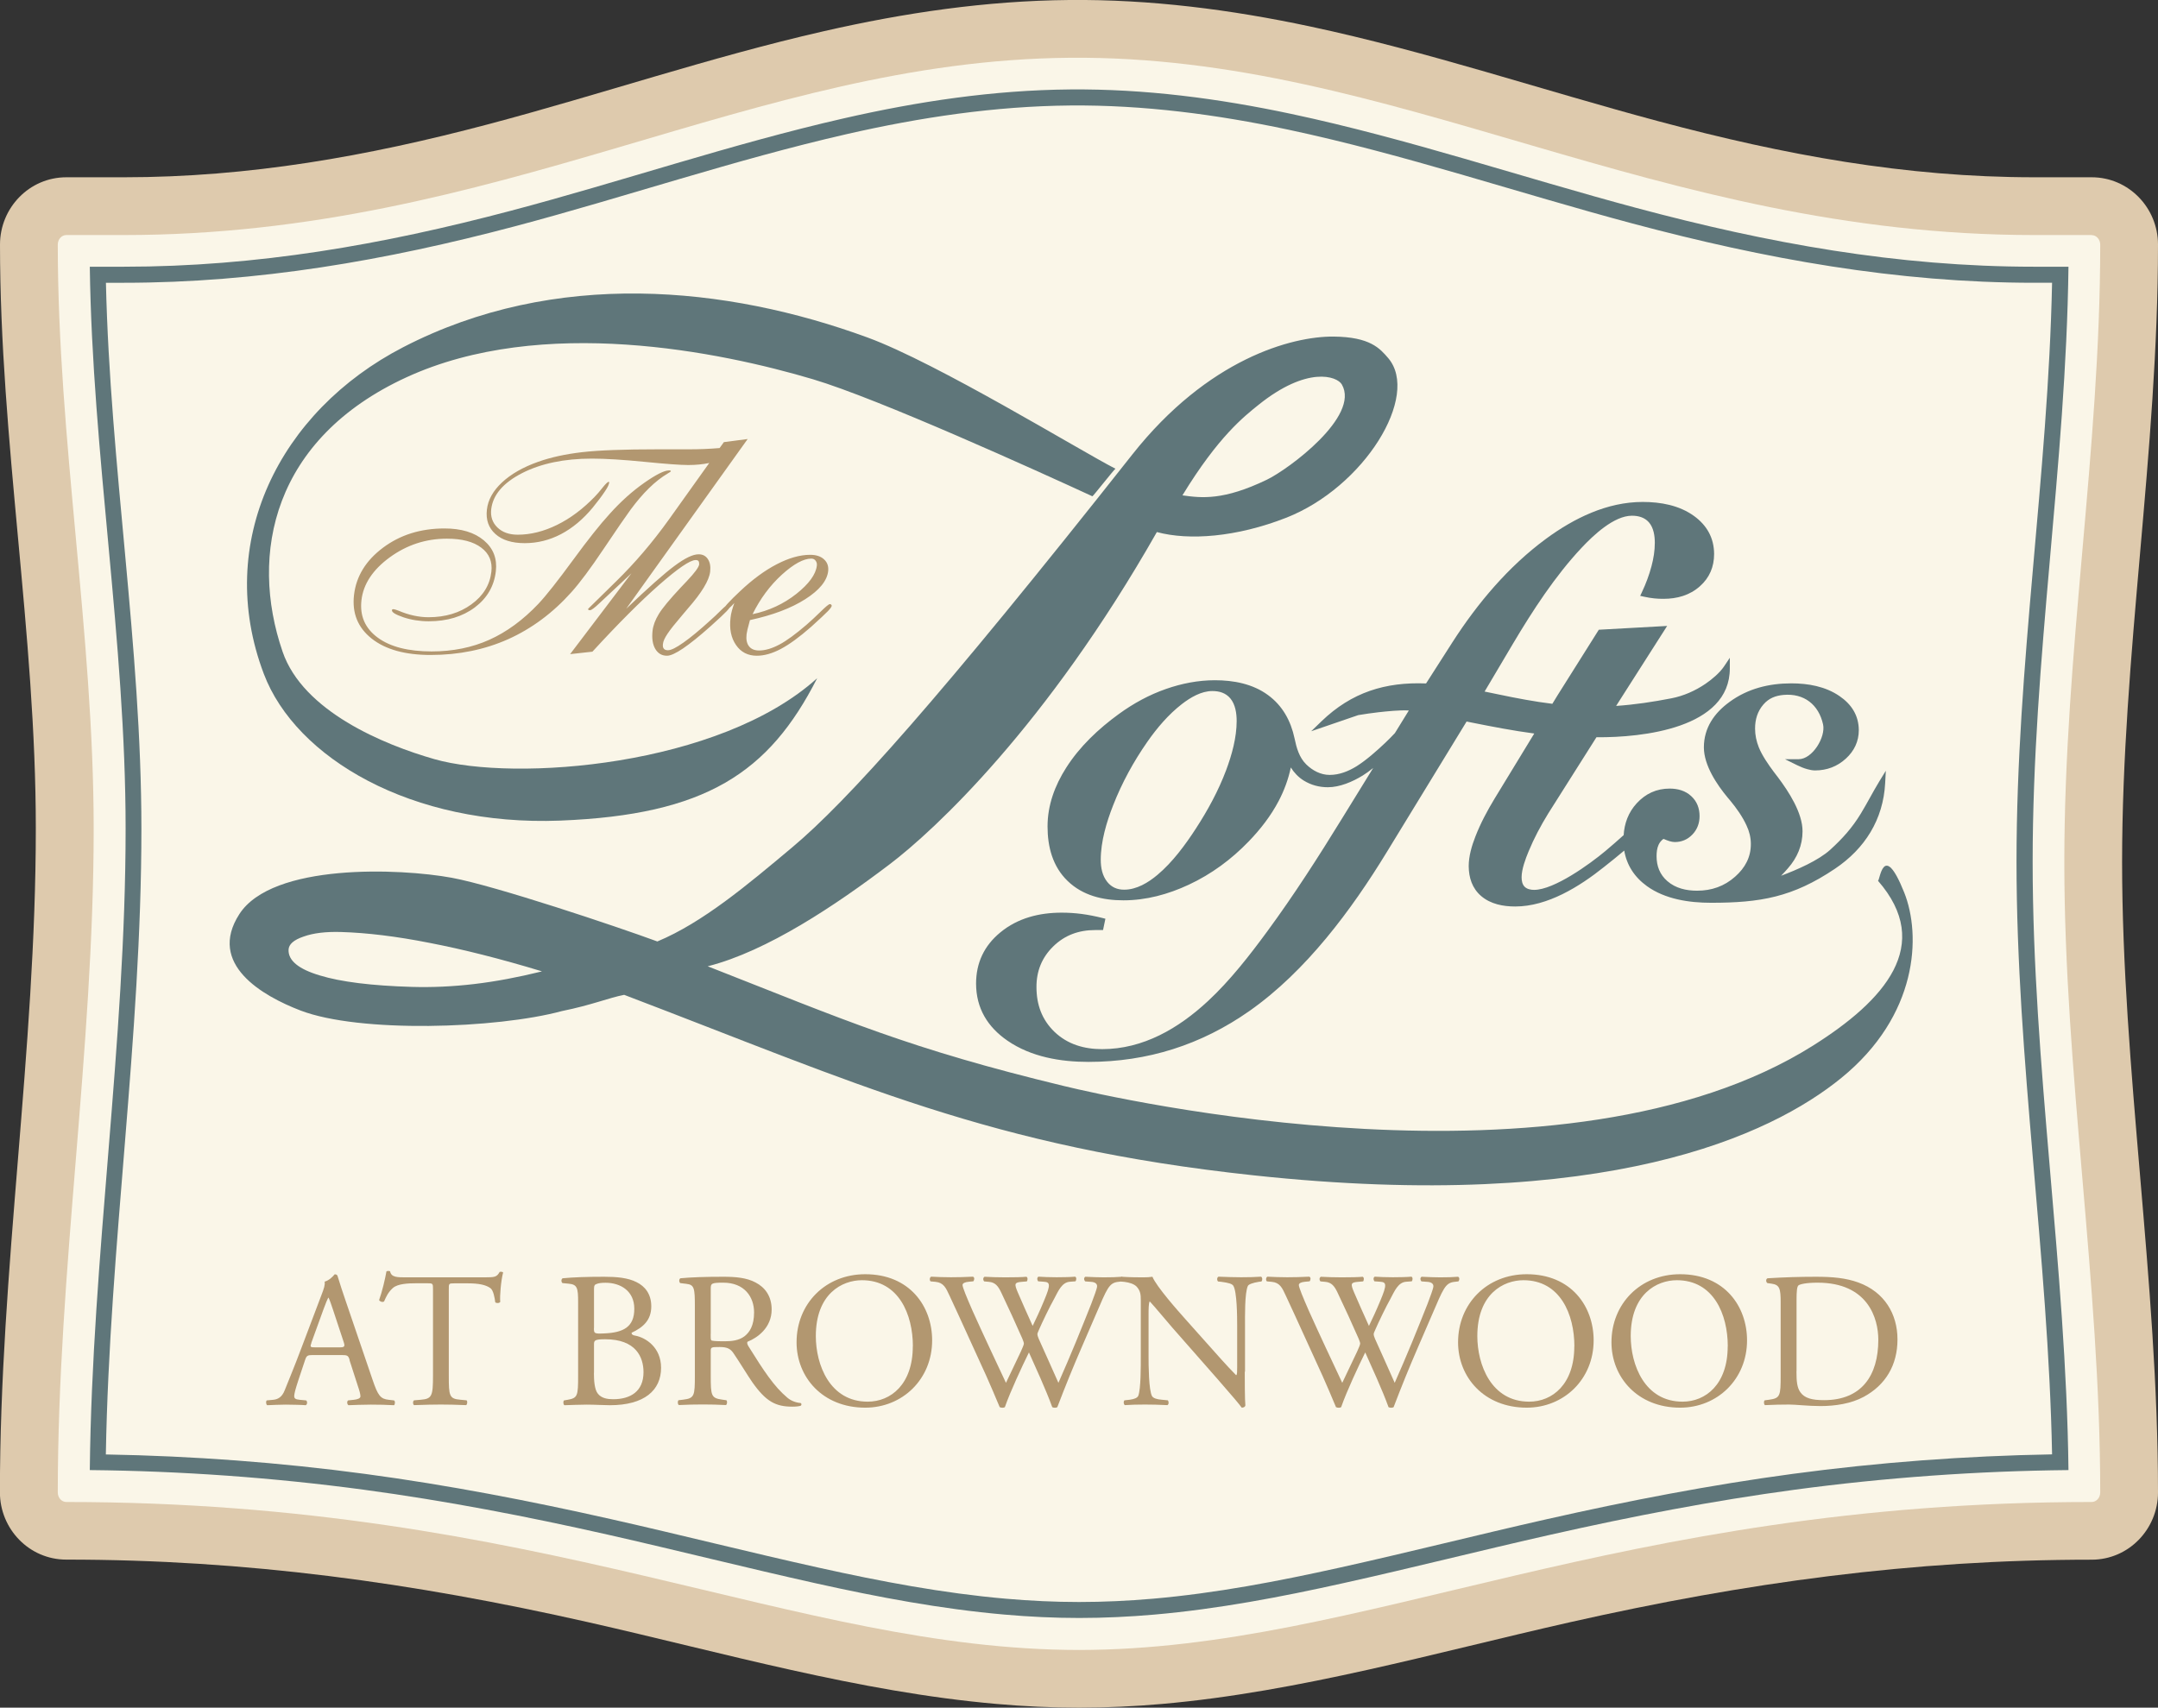
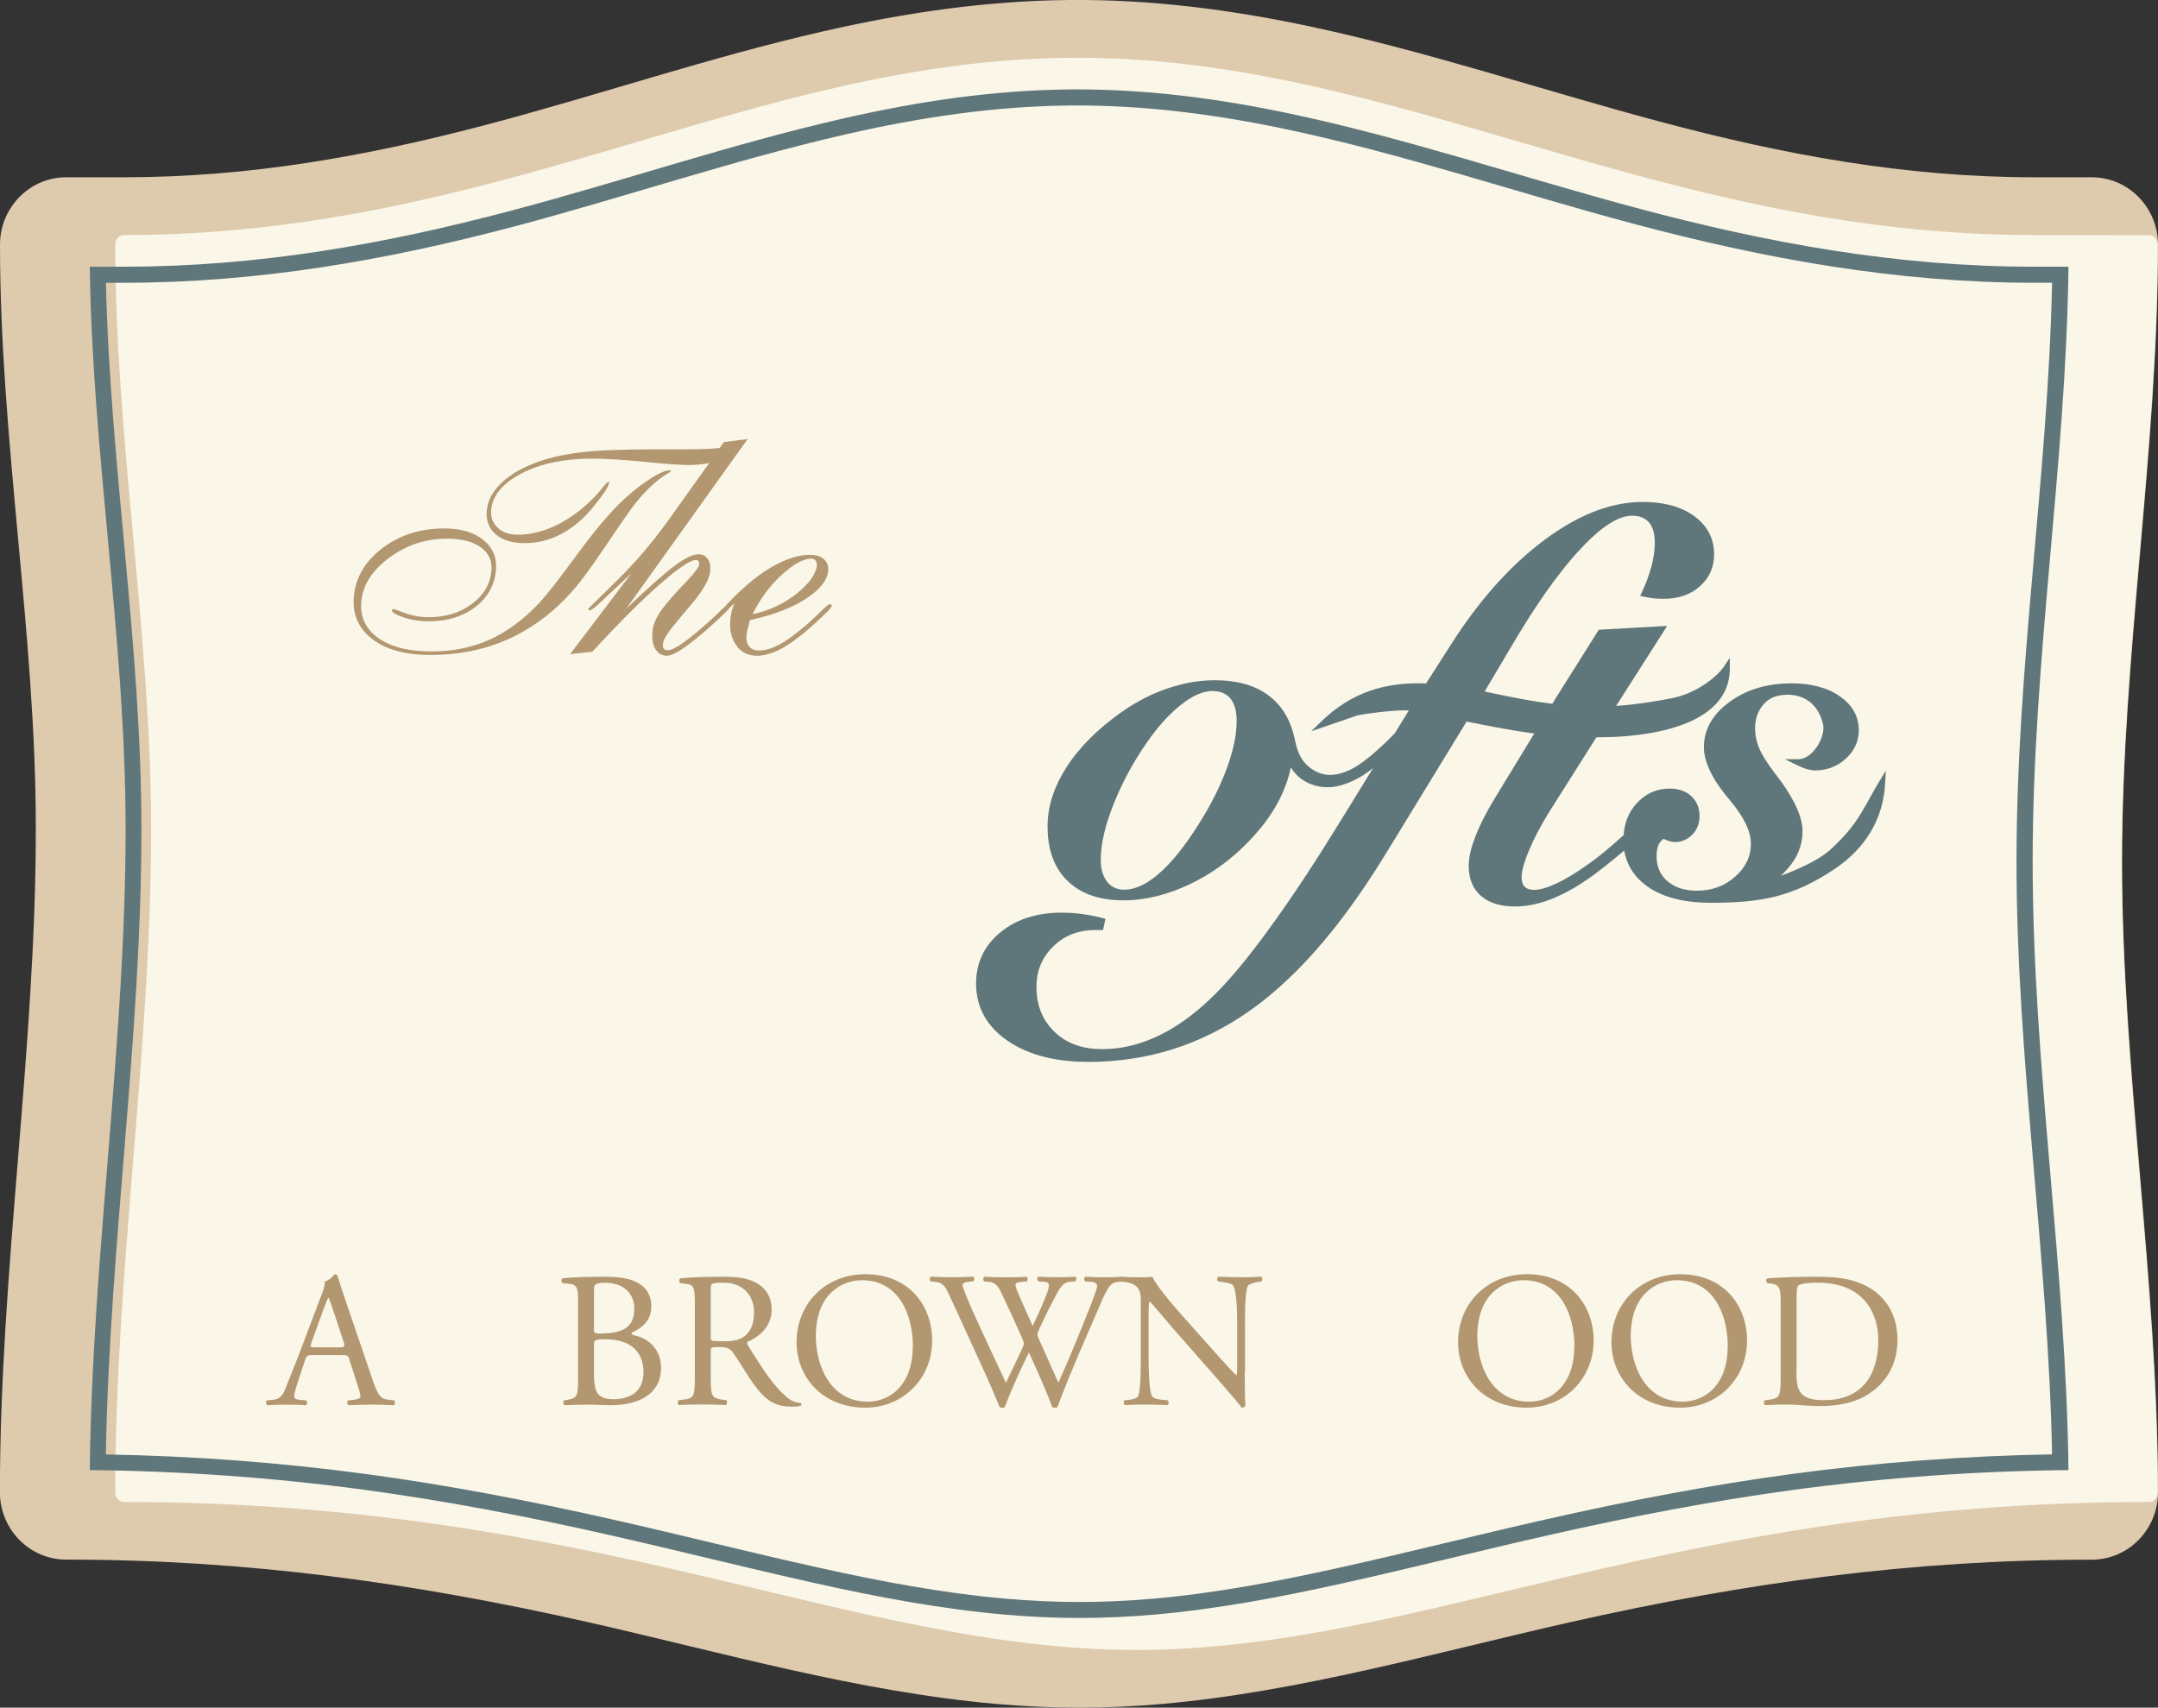
<svg xmlns="http://www.w3.org/2000/svg" id="uuid-e236782d-4fda-483b-b893-7653367afa43" viewBox="0 0 255.47 202.19">
  <rect x="0" y="0" width="255.47" height="202.19" fill="#333333" stroke="none" />
  <defs>
    <style>.uuid-22708b55-c9df-4d4b-ad91-8e79239b858f{fill:#faf6e8;}.uuid-621899bb-5cd4-45f4-8605-117008899981,.uuid-871b828b-4421-4413-b267-bb90b243568b{fill:#b29770;}.uuid-19f0b8d0-0008-4396-8a63-734b4d50f4de{fill:#5f767a;}.uuid-19f0b8d0-0008-4396-8a63-734b4d50f4de,.uuid-fb901214-2490-448c-9a31-8c993e28009a,.uuid-871b828b-4421-4413-b267-bb90b243568b{fill-rule:evenodd;}.uuid-fb901214-2490-448c-9a31-8c993e28009a{fill:#decaad;}</style>
  </defs>
  <path class="uuid-fb901214-2490-448c-9a31-8c993e28009a" d="m247.62,20.99c4.38,0,7.85,3.62,7.85,7.97,0,24.46-4.25,48.68-4.25,73.1s4.25,49.67,4.25,74.64c0,4.35-3.47,7.97-7.85,7.97-21.3,0-40.98,2.72-61.69,7.39-15.92,3.59-32.08,8.26-48.36,9.69-3.27.29-6.55.44-9.83.44s-6.51-.15-9.76-.44c-16.3-1.42-32.47-6.09-48.4-9.69-20.73-4.68-40.43-7.4-61.74-7.4-4.38,0-7.85-3.62-7.85-7.97,0-26.27,4.25-52.32,4.25-78.56C4.25,75.04,0,52.13,0,28.96c0-4.35,3.47-7.97,7.85-7.97h6.8c14.83,0,28.79-2.48,43.08-6.26,13.3-3.52,26.35-7.97,39.77-11.03C107.09,1.51,116.72.09,126.57,0c9.64-.09,19.1,1.13,28.51,3.13,13.99,2.98,27.57,7.57,41.38,11.26,14.71,3.93,29.07,6.6,44.36,6.6h6.8Z" />
-   <path class="uuid-22708b55-c9df-4d4b-ad91-8e79239b858f" d="m247.62,27.83h-6.8c-44.98,0-75.72-21.33-114.19-20.99-37.76.33-67.4,20.99-111.98,20.99h-6.8c-.56,0-1.01.51-1.01,1.13,0,23.06,4.25,46.12,4.25,69.19,0,26.19-4.25,52.37-4.25,78.56,0,.62.45,1.13,1.01,1.13,56.4,0,86.13,17.48,119.9,17.52,33.78-.05,63.47-17.52,119.87-17.52.56,0,1.01-.51,1.01-1.13,0-24.88-4.25-49.76-4.25-74.64s4.25-48.73,4.25-73.1c0-.62-.45-1.13-1.01-1.13" />
+   <path class="uuid-22708b55-c9df-4d4b-ad91-8e79239b858f" d="m247.62,27.83h-6.8c-44.98,0-75.72-21.33-114.19-20.99-37.76.33-67.4,20.99-111.98,20.99c-.56,0-1.01.51-1.01,1.13,0,23.06,4.25,46.12,4.25,69.19,0,26.19-4.25,52.37-4.25,78.56,0,.62.45,1.13,1.01,1.13,56.4,0,86.13,17.48,119.9,17.52,33.78-.05,63.47-17.52,119.87-17.52.56,0,1.01-.51,1.01-1.13,0-24.88-4.25-49.76-4.25-74.64s4.25-48.73,4.25-73.1c0-.62-.45-1.13-1.01-1.13" />
  <path class="uuid-19f0b8d0-0008-4396-8a63-734b4d50f4de" d="m242.94,33.48h-2.11c-16.3,0-31.89-2.83-47.58-7.02-13.6-3.63-26.97-8.18-40.75-11.11-8.48-1.8-17.12-2.94-25.81-2.86-8.92.08-17.72,1.4-26.41,3.38-13.28,3.03-26.19,7.44-39.35,10.93-15.26,4.04-30.44,6.68-46.28,6.68h-2.11c.49,21.61,4.2,43.02,4.2,64.66,0,24.77-3.78,49.33-4.21,74.07,10.28.18,20.55.94,30.74,2.31,9.77,1.31,19.45,3.18,29.07,5.35,8.22,1.85,16.39,3.93,24.61,5.75,7.3,1.62,14.67,3.02,22.13,3.67,2.88.25,5.78.39,8.67.39s5.83-.14,8.73-.39c7.45-.65,14.81-2.06,22.11-3.68,8.22-1.82,16.38-3.9,24.59-5.75,9.61-2.17,19.28-4.04,29.04-5.35,10.18-1.37,20.44-2.13,30.71-2.31-.45-23.44-4.21-46.69-4.21-70.16s3.74-45.67,4.21-68.58m1.92-1.88h-4.03c-16.23,0-31.48-2.78-47.1-6.96-13.61-3.64-27.06-8.2-40.84-11.13-8.65-1.84-17.35-2.98-26.21-2.9-9.08.08-17.97,1.41-26.81,3.43-13.28,3.03-26.24,7.46-39.41,10.94-15.19,4.02-30.03,6.62-45.79,6.62h-4.03c.3,22.23,4.24,44.28,4.24,66.55,0,25.39-3.97,50.58-4.24,75.93,10.85.11,21.64.88,32.4,2.32,9.73,1.31,19.33,3.16,28.9,5.32,8.22,1.86,16.39,3.93,24.62,5.76,7.38,1.64,14.83,3.05,22.37,3.71,2.94.26,5.89.4,8.84.4s5.94-.14,8.9-.4c7.53-.66,14.98-2.08,22.35-3.72,8.22-1.82,16.38-3.9,24.6-5.75,9.57-2.16,19.15-4.01,28.88-5.32,10.75-1.44,21.54-2.21,32.38-2.32-.28-24.05-4.24-47.93-4.24-72.02s3.95-46.93,4.24-70.46Z" />
  <path class="uuid-871b828b-4421-4413-b267-bb90b243568b" d="m89.09,72.72c1.95-.41,3.67-1.21,5.18-2.4,1.5-1.19,2.31-2.31,2.43-3.35.03-.23-.02-.42-.15-.59-.12-.16-.29-.24-.51-.24-.92,0-2.09.64-3.49,1.91-1.4,1.28-2.55,2.83-3.46,4.67m-9.67-16.94c0,.05-.13.15-.37.28-1.49.88-2.95,2.32-4.41,4.3-.57.78-1.63,2.32-3.18,4.63-1.54,2.3-2.82,4.02-3.82,5.13-2.2,2.46-4.7,4.31-7.48,5.56-2.78,1.24-5.84,1.87-9.18,1.87-3.02,0-5.35-.65-6.98-1.94-1.64-1.3-2.34-3.02-2.09-5.17.26-2.21,1.4-4.07,3.43-5.59,2.03-1.52,4.45-2.28,7.28-2.28,1.99,0,3.54.47,4.66,1.41,1.12.94,1.59,2.16,1.42,3.65-.2,1.77-1.04,3.2-2.49,4.29-1.46,1.09-3.28,1.64-5.46,1.64-1.06,0-2.06-.16-2.99-.47-.93-.32-1.38-.59-1.36-.83,0-.05.02-.09.05-.11.03-.02.07-.02.14-.02.09,0,.29.06.6.18,1.2.51,2.39.77,3.54.77,1.99,0,3.68-.51,5.07-1.52,1.4-1.01,2.19-2.3,2.37-3.86.14-1.2-.26-2.16-1.2-2.86-.94-.71-2.29-1.06-4.07-1.06-2.49,0-4.74.74-6.76,2.21-2.01,1.47-3.13,3.16-3.35,5.08-.21,1.85.43,3.32,1.92,4.42,1.49,1.1,3.63,1.64,6.39,1.64,2.5,0,4.78-.46,6.83-1.38,2.05-.92,3.99-2.34,5.81-4.26.94-1,2.3-2.73,4.08-5.16,1.78-2.43,3.23-4.26,4.36-5.49,1.3-1.45,2.66-2.67,4.07-3.66,1.41-.99,2.39-1.48,2.93-1.48.09,0,.16,0,.19.02.03.01.05.04.05.09Zm-7.33,1.45c-.02.2-.2.55-.54,1.04-.33.5-.79,1.1-1.38,1.83-1.14,1.38-2.39,2.42-3.75,3.14-1.36.71-2.79,1.07-4.3,1.07s-2.67-.36-3.47-1.08c-.81-.72-1.15-1.69-1.01-2.89.13-1.16.73-2.23,1.79-3.22,1.06-.99,2.49-1.81,4.3-2.45,1.47-.52,3.19-.9,5.17-1.13,1.98-.23,4.97-.34,8.98-.34h3.69c1.23,0,2.44-.05,3.62-.15l.5-.7,2.82-.37-14.38,20.1c2.62-2.5,4.54-4.21,5.75-5.1,1.21-.9,2.15-1.35,2.82-1.35.49,0,.85.19,1.1.57.25.38.34.87.27,1.48-.12,1.05-1,2.5-2.64,4.37-.26.31-.46.55-.6.71-.88,1.03-1.49,1.79-1.81,2.28-.33.49-.51.89-.54,1.21-.03.24,0,.43.1.55.1.13.26.19.5.19.36,0,.97-.3,1.83-.91.86-.6,1.92-1.48,3.18-2.63.37-.32.8-.73,1.28-1.21.2-.2.37-.35.51-.47.08-.11.2-.24.34-.39.33-.36.79-.82,1.38-1.37,1.47-1.39,2.92-2.46,4.35-3.2,1.42-.74,2.75-1.12,3.96-1.12.7,0,1.26.18,1.64.54.39.35.55.82.49,1.39-.13,1.15-1.04,2.26-2.72,3.33-1.68,1.07-3.86,1.89-6.54,2.47-.14.51-.24.87-.29,1.1-.05.23-.09.42-.11.57-.07.61.02,1.08.28,1.42.26.34.66.51,1.2.51.73,0,1.53-.24,2.4-.7.87-.46,1.94-1.25,3.21-2.34.53-.46,1.09-.98,1.69-1.57.6-.59.96-.88,1.07-.88.07,0,.13.02.17.06.04.04.06.09.06.14-.01.12-.17.34-.47.65-.3.31-.96.93-1.98,1.85-1.39,1.22-2.59,2.09-3.6,2.62-1.01.53-1.95.79-2.82.79-1.05,0-1.88-.42-2.46-1.27-.59-.85-.8-1.92-.65-3.22.03-.27.08-.55.16-.84.08-.29.18-.6.29-.91-.23.26-.43.45-.58.58-.08.11-.19.24-.33.39-.28.3-.91.89-1.89,1.77-1.32,1.18-2.41,2.05-3.26,2.63-.86.58-1.49.87-1.91.87-.61,0-1.07-.27-1.39-.81-.31-.54-.42-1.25-.32-2.14.07-.64.32-1.3.74-1.99.42-.69,1.28-1.73,2.59-3.13.17-.19.42-.45.74-.78.93-.98,1.41-1.64,1.45-1.97,0-.19-.02-.32-.09-.4-.07-.08-.18-.11-.33-.11-.65,0-2.09.98-4.31,2.93-2.22,1.95-4.86,4.6-7.91,7.92l-2.64.29,7.26-9.57-3.83,3.58c-.25.24-.48.44-.67.58-.2.15-.33.21-.4.21-.1,0-.16-.01-.19-.04-.03-.03-.04-.07-.04-.12,0-.01,1.11-1.1,3.31-3.25,2.21-2.16,4.3-4.6,6.27-7.35l4.76-6.67c-.77.16-1.6.24-2.49.24-.94,0-2.67-.13-5.19-.38-2.52-.25-4.6-.38-6.22-.38-3.27,0-6.02.58-8.26,1.72-2.23,1.15-3.45,2.57-3.65,4.27-.1.87.14,1.59.73,2.16.58.57,1.39.86,2.41.86,1.53,0,3.08-.39,4.65-1.16,1.57-.77,3.05-1.88,4.44-3.31.29-.29.6-.66.96-1.11.36-.45.6-.68.72-.68.02,0,.04.01.05.04,0,.03,0,.09,0,.18Z" />
  <path class="uuid-19f0b8d0-0008-4396-8a63-734b4d50f4de" d="m143.52,81.82c-1.31,0-2.59.76-3.6,1.54-1.59,1.23-2.96,2.84-4.1,4.48-1.63,2.34-3,4.84-4.04,7.5-.78,1.98-1.47,4.3-1.47,6.45,0,.94.18,1.9.78,2.64.51.63,1.18.91,1.99.91,1.48,0,2.86-.84,3.95-1.76,1.77-1.48,3.3-3.56,4.55-5.49,1.41-2.17,2.66-4.47,3.57-6.89.68-1.82,1.25-3.87,1.25-5.83,0-.91-.15-1.96-.75-2.68-.55-.65-1.3-.87-2.13-.87m48.69,17.12c.08-1.45.56-2.75,1.55-3.83,1.05-1.14,2.34-1.74,3.9-1.74.94,0,1.85.24,2.55.89.69.63.99,1.45.99,2.37,0,.83-.27,1.57-.84,2.17-.57.6-1.28.9-2.1.9-.4,0-.87-.18-1.24-.34-.03-.01-.06-.02-.1-.03-.25.18-.44.41-.57.69-.19.41-.24.91-.24,1.35,0,1.17.38,2.18,1.28,2.96.98.85,2.24,1.13,3.51,1.13,1.72,0,3.23-.52,4.52-1.67,1.16-1.03,1.86-2.29,1.85-3.87,0-.75-.18-1.48-.5-2.16-.48-1.06-1.21-2.09-1.95-2.98l-.28-.33c-1.3-1.56-2.82-3.83-2.83-5.95,0-2.32,1.22-4.07,3.05-5.4,2.15-1.57,4.66-2.19,7.3-2.19,1.99,0,4.04.36,5.71,1.51,1.42.97,2.27,2.29,2.28,4.03,0,1.33-.54,2.46-1.52,3.36-1.03.95-2.27,1.41-3.66,1.41-.31,0-.63-.07-.92-.15-.41-.11-.81-.28-1.18-.46l-1.46-.72h1.62c1.64,0,3.22-2.63,2.89-4.12-.52-2.35-2.26-3.71-4.69-3.49-.95.09-1.73.39-2.37,1.13-.71.82-.99,1.79-.99,2.86,0,.76.16,1.5.44,2.21.4.99,1.13,2.04,1.77,2.9.16.22.33.42.49.64,1.27,1.69,2.92,4.21,2.92,6.4,0,1.67-.63,3.14-1.73,4.39-.26.3-.53.6-.81.88,1.87-.7,4.41-1.8,5.82-3.08,1.45-1.32,2.6-2.6,3.62-4.28.76-1.25,1.42-2.55,2.18-3.8l.78-1.27-.08,1.48c-.23,4.3-2.4,7.74-5.94,10.12-5.02,3.38-8.84,4.03-14.68,4.03-2.59,0-5.43-.42-7.58-1.97-1.48-1.07-2.39-2.48-2.69-4.21-.78.67-1.6,1.31-2.4,1.95-2.89,2.31-6.67,4.67-10.5,4.67-1.44,0-2.92-.28-4.04-1.24-1.06-.91-1.46-2.17-1.47-3.54,0-1.17.36-2.41.79-3.5.6-1.55,1.4-3.05,2.26-4.47l4.71-7.73c-2.49-.33-4.96-.81-7.42-1.3-.2-.04-.4-.08-.59-.12l-9.43,15.43c-4.21,6.9-9.58,14.13-16.25,18.82-5.73,4.03-12.09,6.05-19.09,6.05-3.32,0-6.79-.59-9.58-2.51-2.37-1.63-3.71-3.85-3.72-6.75,0-2.47.96-4.5,2.87-6.07,2.07-1.71,4.62-2.34,7.26-2.34.78,0,1.57.05,2.35.15.84.11,1.67.28,2.48.48l.35.09-.28,1.34h-.94c-1.92,0-3.6.6-4.97,1.95-1.34,1.32-1.98,2.93-1.97,4.81,0,2.06.64,3.86,2.14,5.3,1.55,1.48,3.51,2.04,5.63,2.04,4.86,0,9.05-2.46,12.53-5.69,2.6-2.41,4.95-5.43,7.04-8.28,3.15-4.29,6.05-8.81,8.84-13.35l3.68-5.97c-.42.34-.84.65-1.25.9-1.19.73-2.7,1.38-4.11,1.38-1.03,0-1.98-.25-2.86-.79-.64-.4-1.14-.93-1.53-1.55-.29,1.38-.78,2.71-1.44,3.97-.93,1.77-2.16,3.35-3.54,4.78-2.05,2.13-4.42,3.88-7.1,5.13-2.44,1.14-5.04,1.85-7.74,1.85-2.43,0-4.82-.56-6.61-2.3-1.77-1.71-2.37-4.04-2.37-6.45,0-2.51.86-4.84,2.2-6.94,1.6-2.52,3.83-4.62,6.24-6.37,1.72-1.25,3.58-2.27,5.59-2.97,1.86-.65,3.81-1.03,5.78-1.03,2.2,0,4.47.42,6.28,1.75,1.73,1.26,2.71,3.06,3.15,5.13.23,1.11.55,2.27,1.39,3.09.75.73,1.71,1.24,2.77,1.24,1.15,0,2.22-.43,3.19-1.03,1.16-.73,2.42-1.85,3.41-2.79.38-.37.76-.74,1.12-1.13l1.65-2.68c-1.13-.06-2.57.1-3.59.21-.8.09-1.6.21-2.4.34l-5.57,1.91,1.22-1.18c3.57-3.44,7.56-4.67,12.38-4.48l3.13-4.89c2.97-4.62,6.62-8.96,11.06-12.23,3.33-2.45,7.24-4.37,11.45-4.37,2.13,0,4.32.39,6.08,1.66,1.53,1.11,2.37,2.6,2.38,4.5,0,1.52-.54,2.81-1.68,3.82-1.21,1.08-2.71,1.49-4.31,1.49-.36,0-.72-.01-1.08-.05-.41-.04-.82-.11-1.22-.2l-.46-.1.2-.43c.47-.99.86-2.03,1.14-3.09.24-.9.39-1.83.39-2.76,0-.83-.14-1.79-.7-2.43-.52-.59-1.25-.78-2.01-.78-2.14,0-4.6,2.35-5.95,3.79-3.11,3.3-5.82,7.47-8.13,11.36l-3.36,5.67c.57.11,1.13.23,1.7.35,2.09.44,4.2.84,6.32,1.1l.63-1.03,4.87-7.74,8.09-.45-5.48,8.59-.56.88c2.2-.15,4.38-.48,6.54-.9,1.44-.28,2.82-.89,4.04-1.72.75-.51,1.68-1.29,2.19-2.05l.69-1.03v1.24c.02,7.15-10.45,8.2-15.68,8.17h-.11s-5.71,9.03-5.71,9.03c-.88,1.43-1.68,2.93-2.32,4.48-.36.86-.83,2.12-.83,3.06,0,.4.07.85.37,1.14.29.28.72.36,1.11.36,2.37,0,6.59-3.05,8.44-4.6.73-.62,1.46-1.24,2.17-1.89Z" />
-   <path class="uuid-19f0b8d0-0008-4396-8a63-734b4d50f4de" d="m132.05,55.5c-4.33-2.23-21.11-12.52-29.35-15.54-16.67-6.11-36.99-8.15-54.97,1.15-14.7,7.6-22.39,23.12-16.5,38.67,3.77,9.97,17.51,18.07,35.09,17.38,17.2-.68,24.71-5.63,30.42-16.86-11.54,10.44-35.79,12.31-45.33,9.58-5.97-1.71-15.54-5.65-17.96-12.73-3.98-11.59-1.1-25.22,14.65-32.47,16.08-7.4,37.23-3.02,48.16.23,7.72,2.3,26.58,10.86,33.06,13.85.07.02,2.64-3.27,2.74-3.27m4.89,7.51c-13.06,22.97-26.29,35.29-31.68,39.37-6.32,4.79-14.43,10.25-21.49,12.04,16.31,6.4,23.7,9.72,42.19,14.18,6.04,1.46,59.33,13.67,88.66-4.79,8.48-5.34,14.33-11.91,7.68-19.53.23.21.58-4.93,3.11,1.39,2.04,5.1,1.64,14.58-7.44,21.97-8.3,6.76-27.76,16.02-69.58,11.53-31.23-3.35-46.97-10.89-74.51-21.37-1.78.34-3.84,1.21-7.36,1.92-7.76,2.1-23.97,2.62-30.97-.07-4.48-1.72-11.04-5.48-7.23-11.4,3.9-6.07,19.03-5.44,25.16-4.31,5.14.95,19.47,5.75,24.33,7.54,5.39-2.25,10.68-6.71,15.97-11.15,6.45-5.4,17.36-17.51,40.25-46.5,8.96-11.34,18.9-14.01,23.83-13.97,4.34.04,5.49,1.41,6.47,2.55,3.8,4.46-2.83,15.29-12.1,18.91-5.86,2.29-11.48,2.71-15.27,1.69Zm3.03-4.35c2.27.32,4.86.62,9.99-1.85,2.59-1.25,11.06-7.52,8.88-11.28-.57-.99-4.11-2.21-9.87,2.42-1.7,1.37-4.75,3.74-9,10.71Zm-75.85,56.35c-4.91-1.49-9.33-2.6-13.27-3.36-3.94-.78-7.43-1.2-10.5-1.29-1.77-.05-3.26.12-4.42.54-1.18.4-1.76.92-1.78,1.57-.04,1.27,1.18,2.28,3.69,3.03,2.51.77,6.15,1.22,10.91,1.36,2.38.07,4.84-.04,7.39-.34,2.54-.3,5.19-.8,7.98-1.49Z" />
  <path class="uuid-621899bb-5cd4-45f4-8605-117008899981" d="m41.39,161.01c-.16-.5-.25-.57-.94-.57h-3.45c-.57,0-.71.07-.87.55l-.8,2.4c-.34,1.03-.5,1.64-.5,1.89,0,.28.11.41.66.46l.75.07c.16.11.16.48-.05.57-.59-.05-1.3-.05-2.37-.07-.75,0-1.58.05-2.19.07-.14-.09-.18-.46-.05-.57l.75-.07c.55-.05,1.05-.3,1.37-1.12.41-1.05,1.05-2.53,2.01-5.09l2.33-6.16c.32-.82.46-1.26.39-1.62.55-.16.94-.57,1.19-.87.14,0,.3.04.34.2.3,1.01.66,2.06,1,3.06l3.13,9.18c.66,1.96.96,2.31,1.94,2.42l.62.07c.16.11.11.48,0,.57-.94-.05-1.74-.07-2.76-.07-1.1,0-1.96.05-2.63.07-.18-.09-.21-.46-.05-.57l.66-.07c.48-.05.8-.18.8-.41,0-.25-.11-.66-.3-1.21l-1-3.1Zm-4.52-2.03c-.18.52-.16.55.48.55h2.81c.66,0,.71-.09.5-.71l-1.23-3.72c-.18-.55-.39-1.16-.53-1.44h-.05c-.07.12-.3.66-.55,1.35l-1.44,3.97Z" />
-   <path class="uuid-621899bb-5cd4-45f4-8605-117008899981" d="m53.13,162.88c0,2.4.05,2.74,1.37,2.85l.73.07c.14.09.09.5-.05.57-1.3-.05-2.08-.07-2.99-.07s-1.71.02-3.17.07c-.14-.07-.18-.46,0-.57l.82-.07c1.3-.11,1.42-.46,1.42-2.85v-10.21c0-.71,0-.73-.69-.73h-1.26c-.98,0-2.24.05-2.81.57-.55.5-.78,1.01-1.03,1.58-.18.14-.5.02-.59-.16.37-1.03.71-2.49.87-3.4.07-.05.37-.07.43,0,.14.73.89.71,1.94.71h9.25c1.23,0,1.44-.04,1.78-.64.11-.05.37-.02.41.07-.25.94-.41,2.79-.34,3.47-.09.18-.48.18-.59.05-.07-.57-.23-1.42-.57-1.67-.53-.39-1.39-.57-2.65-.57h-1.62c-.69,0-.66.02-.66.78v10.16Z" />
  <path class="uuid-621899bb-5cd4-45f4-8605-117008899981" d="m68.44,154.2c0-1.69-.09-2.12-1.12-2.21l-.73-.07c-.18-.14-.16-.48.02-.57,1.23-.12,2.79-.18,4.91-.18,1.44,0,2.81.11,3.84.64.98.48,1.74,1.39,1.74,2.86,0,1.64-.96,2.49-2.33,3.13,0,.23.18.3.43.34,1.23.23,3.06,1.37,3.06,3.81,0,2.65-1.96,4.43-6.07,4.43-.66,0-1.78-.07-2.74-.07s-1.78.05-2.63.07c-.14-.07-.18-.44-.05-.57l.41-.07c1.21-.21,1.26-.46,1.26-2.85v-8.68Zm1.87,3.04c0,.64.02.69,1.19.64,2.33-.09,3.59-.78,3.59-2.92s-1.67-3.08-3.4-3.08c-.5,0-.84.05-1.05.14-.23.07-.32.18-.32.59v4.63Zm0,5.3c0,.82.05,1.99.48,2.49.43.53,1.12.64,1.8.64,2.03,0,3.59-.91,3.59-3.2,0-1.8-.91-3.9-4.54-3.9-1.23,0-1.32.14-1.32.59v3.38Z" />
  <path class="uuid-621899bb-5cd4-45f4-8605-117008899981" d="m82.26,154.68c0-2.17-.07-2.56-1-2.67l-.73-.09c-.16-.12-.16-.48.02-.57,1.28-.12,2.85-.18,5.09-.18,1.42,0,2.76.11,3.81.68,1.1.57,1.9,1.6,1.9,3.2,0,2.17-1.71,3.36-2.85,3.81-.11.14,0,.37.11.55,1.83,2.94,3.04,4.77,4.59,6.07.39.34.96.59,1.58.64.11.04.14.23.02.32-.21.07-.57.11-1,.11-1.94,0-3.1-.57-4.73-2.88-.59-.85-1.53-2.42-2.24-3.45-.34-.5-.71-.73-1.62-.73-1.03,0-1.07.02-1.07.5v2.88c0,2.4.05,2.67,1.37,2.85l.48.07c.14.11.09.5-.05.57-1.03-.05-1.8-.07-2.72-.07-.96,0-1.78.02-2.85.07-.14-.07-.18-.41-.05-.57l.57-.07c1.32-.16,1.37-.46,1.37-2.85v-8.2Zm1.87,3.26c0,.41,0,.66.07.75.07.07.41.12,1.58.12.82,0,1.69-.09,2.35-.59.62-.48,1.14-1.28,1.14-2.83,0-1.81-1.12-3.52-3.65-3.52-1.42,0-1.48.09-1.48.73v5.34Z" />
  <path class="uuid-621899bb-5cd4-45f4-8605-117008899981" d="m94.3,158.93c0-4.57,3.42-8.06,8.13-8.06,5.27,0,7.92,3.81,7.92,7.83,0,4.61-3.52,7.97-7.92,7.97-5.07,0-8.13-3.63-8.13-7.74Zm13.77.48c0-3.77-1.67-7.83-6.03-7.83-2.37,0-5.46,1.62-5.46,6.62,0,3.38,1.64,7.76,6.14,7.76,2.74,0,5.34-2.06,5.34-6.55Z" />
  <path class="uuid-621899bb-5cd4-45f4-8605-117008899981" d="m110.16,151.71c-.14-.14-.11-.46.07-.55.62.04,1.64.07,2.35.07.64,0,1.8-.02,2.6-.07.21.07.18.39.05.55l-.53.05c-.48.04-.75.18-.75.39,0,.27.48,1.44,1.19,3.06,1.28,2.85,2.63,5.71,3.95,8.52.55-1.14,1.16-2.42,1.76-3.7.2-.44.36-.82.36-.94s-.07-.32-.18-.59c-.8-1.83-1.64-3.65-2.51-5.48-.34-.71-.68-1.19-1.46-1.25l-.55-.05c-.16-.18-.14-.46.05-.55.66.04,1.53.07,2.44.07,1.14,0,1.99-.02,2.51-.07.16.07.18.36.05.55l-.59.05c-.89.07-.91.23-.48,1.25.48,1.12,1.12,2.56,1.76,3.97.43-.89.84-1.76,1.35-2.99.82-1.94.71-2.19-.02-2.24l-.68-.05c-.16-.23-.12-.48.04-.55.62.04,1.3.07,2.15.07.75,0,1.67-.02,2.19-.07.16.07.18.36.04.55l-.66.05c-.96.07-1.37,1.09-1.87,2.03-.48.84-1.44,2.83-1.78,3.63-.11.23-.2.46-.2.55s.04.28.16.55c.78,1.76,1.57,3.47,2.33,5.21.71-1.6,1.39-3.2,2.06-4.82.46-1.1,1.67-4.13,1.83-4.54.3-.82.69-1.8.69-2.08,0-.32-.28-.5-.75-.52l-.66-.05c-.18-.2-.16-.46.02-.55.87.04,1.49.07,2.19.07.87,0,1.53-.02,2.12-.07.18.07.2.36.04.55l-.43.05c-1.14.11-1.35.8-2.72,3.97l-1.67,3.86c-1.01,2.33-1.92,4.57-2.85,7.01-.07.04-.16.07-.28.07s-.23-.02-.32-.07c-.73-2.03-2.05-4.89-2.76-6.48-.82,1.67-2.19,4.59-2.85,6.48-.07.04-.16.07-.27.07s-.23-.02-.34-.07c-.39-.96-1.28-3.01-1.58-3.68-1.46-3.17-2.88-6.35-4.36-9.52-.43-.94-.71-1.55-1.67-1.64l-.55-.05Z" />
  <path class="uuid-621899bb-5cd4-45f4-8605-117008899981" d="m147.36,162.42c0,.69,0,3.4.07,4-.04.14-.18.25-.43.25-.28-.39-.94-1.19-2.92-3.45l-5.3-6.03c-.62-.71-2.17-2.58-2.65-3.08h-.05c-.09.27-.11.8-.11,1.48v4.98c0,1.07.02,4.04.41,4.73.14.25.59.39,1.16.43l.71.07c.14.18.12.46-.04.57-1.03-.05-1.83-.07-2.67-.07-.96,0-1.58.02-2.38.07-.16-.12-.18-.44-.04-.57l.62-.07c.53-.07.89-.21,1.01-.46.32-.82.3-3.61.3-4.7v-6.6c0-.64-.02-1.12-.5-1.64-.32-.32-.87-.48-1.41-.55l-.39-.04c-.14-.14-.14-.48.05-.57.96.07,2.17.07,2.58.07.37,0,.75-.02,1.05-.07.46,1.16,3.15,4.18,3.9,5.02l2.22,2.49c1.57,1.76,2.69,3.04,3.77,4.13h.05c.09-.11.09-.48.09-.96v-4.89c0-1.07-.02-4.04-.46-4.73-.14-.21-.5-.34-1.41-.46l-.39-.04c-.16-.14-.14-.5.05-.57,1.05.04,1.83.07,2.69.07.98,0,1.57-.02,2.35-.07.18.11.18.43.04.57l-.32.04c-.73.12-1.19.3-1.28.48-.39.82-.34,3.65-.34,4.7v5.46Z" />
-   <path class="uuid-621899bb-5cd4-45f4-8605-117008899981" d="m149.97,151.71c-.14-.14-.11-.46.07-.55.62.04,1.64.07,2.35.07.64,0,1.8-.02,2.6-.07.21.07.18.39.05.55l-.53.05c-.48.04-.75.18-.75.39,0,.27.48,1.44,1.19,3.06,1.28,2.85,2.63,5.71,3.95,8.52.55-1.14,1.16-2.42,1.76-3.7.2-.44.36-.82.36-.94s-.07-.32-.18-.59c-.8-1.83-1.64-3.65-2.51-5.48-.34-.71-.68-1.19-1.46-1.25l-.55-.05c-.16-.18-.14-.46.05-.55.66.04,1.53.07,2.44.07,1.14,0,1.99-.02,2.51-.07.16.07.18.36.05.55l-.59.05c-.89.07-.91.23-.48,1.25.48,1.12,1.12,2.56,1.76,3.97.43-.89.84-1.76,1.35-2.99.82-1.94.71-2.19-.02-2.24l-.68-.05c-.16-.23-.12-.48.04-.55.62.04,1.3.07,2.15.07.75,0,1.67-.02,2.19-.07.16.07.18.36.04.55l-.66.05c-.96.07-1.37,1.09-1.87,2.03-.48.84-1.44,2.83-1.78,3.63-.11.23-.2.46-.2.55s.04.28.16.55c.78,1.76,1.57,3.47,2.33,5.21.71-1.6,1.39-3.2,2.06-4.82.46-1.1,1.67-4.13,1.83-4.54.3-.82.69-1.8.69-2.08,0-.32-.28-.5-.75-.52l-.66-.05c-.18-.2-.16-.46.02-.55.87.04,1.49.07,2.19.07.87,0,1.53-.02,2.12-.07.18.07.2.36.04.55l-.43.05c-1.14.11-1.35.8-2.72,3.97l-1.67,3.86c-1.01,2.33-1.92,4.57-2.85,7.01-.07.04-.16.07-.28.07s-.23-.02-.32-.07c-.73-2.03-2.05-4.89-2.76-6.48-.82,1.67-2.19,4.59-2.85,6.48-.07.04-.16.07-.27.07s-.23-.02-.34-.07c-.39-.96-1.28-3.01-1.58-3.68-1.46-3.17-2.88-6.35-4.36-9.52-.43-.94-.71-1.55-1.67-1.64l-.55-.05Z" />
  <path class="uuid-621899bb-5cd4-45f4-8605-117008899981" d="m172.61,158.93c0-4.57,3.42-8.06,8.13-8.06,5.27,0,7.92,3.81,7.92,7.83,0,4.61-3.52,7.97-7.92,7.97-5.07,0-8.13-3.63-8.13-7.74Zm13.77.48c0-3.77-1.67-7.83-6.03-7.83-2.37,0-5.46,1.62-5.46,6.62,0,3.38,1.64,7.76,6.14,7.76,2.74,0,5.34-2.06,5.34-6.55Z" />
  <path class="uuid-621899bb-5cd4-45f4-8605-117008899981" d="m190.77,158.93c0-4.57,3.42-8.06,8.13-8.06,5.27,0,7.92,3.81,7.92,7.83,0,4.61-3.52,7.97-7.92,7.97-5.07,0-8.13-3.63-8.13-7.74Zm13.77.48c0-3.77-1.67-7.83-6.03-7.83-2.37,0-5.46,1.62-5.46,6.62,0,3.38,1.64,7.76,6.14,7.76,2.74,0,5.34-2.06,5.34-6.55Z" />
  <path class="uuid-621899bb-5cd4-45f4-8605-117008899981" d="m210.8,154.2c0-1.6-.11-2.08-1.07-2.21l-.5-.07c-.18-.12-.21-.48.02-.57,1.94-.12,3.79-.18,5.73-.18s3.54.14,5.02.68c3.08,1.12,4.63,3.72,4.63,6.74s-1.39,5.39-4,6.8c-1.48.8-3.36,1.09-5.11,1.09-1.46,0-2.92-.18-3.72-.18-.96,0-1.78.02-2.85.07-.14-.07-.18-.44-.04-.57l.52-.07c1.32-.18,1.37-.46,1.37-2.85v-8.68Zm1.87,8.15c0,1.21.07,1.94.46,2.49.5.71,1.37.94,2.81.94,4.43,0,6.42-2.9,6.42-7.15,0-2.51-1.21-6.76-7.19-6.76-1.35,0-2.08.18-2.26.32-.18.14-.23.71-.23,1.74v8.42Z" />
</svg>